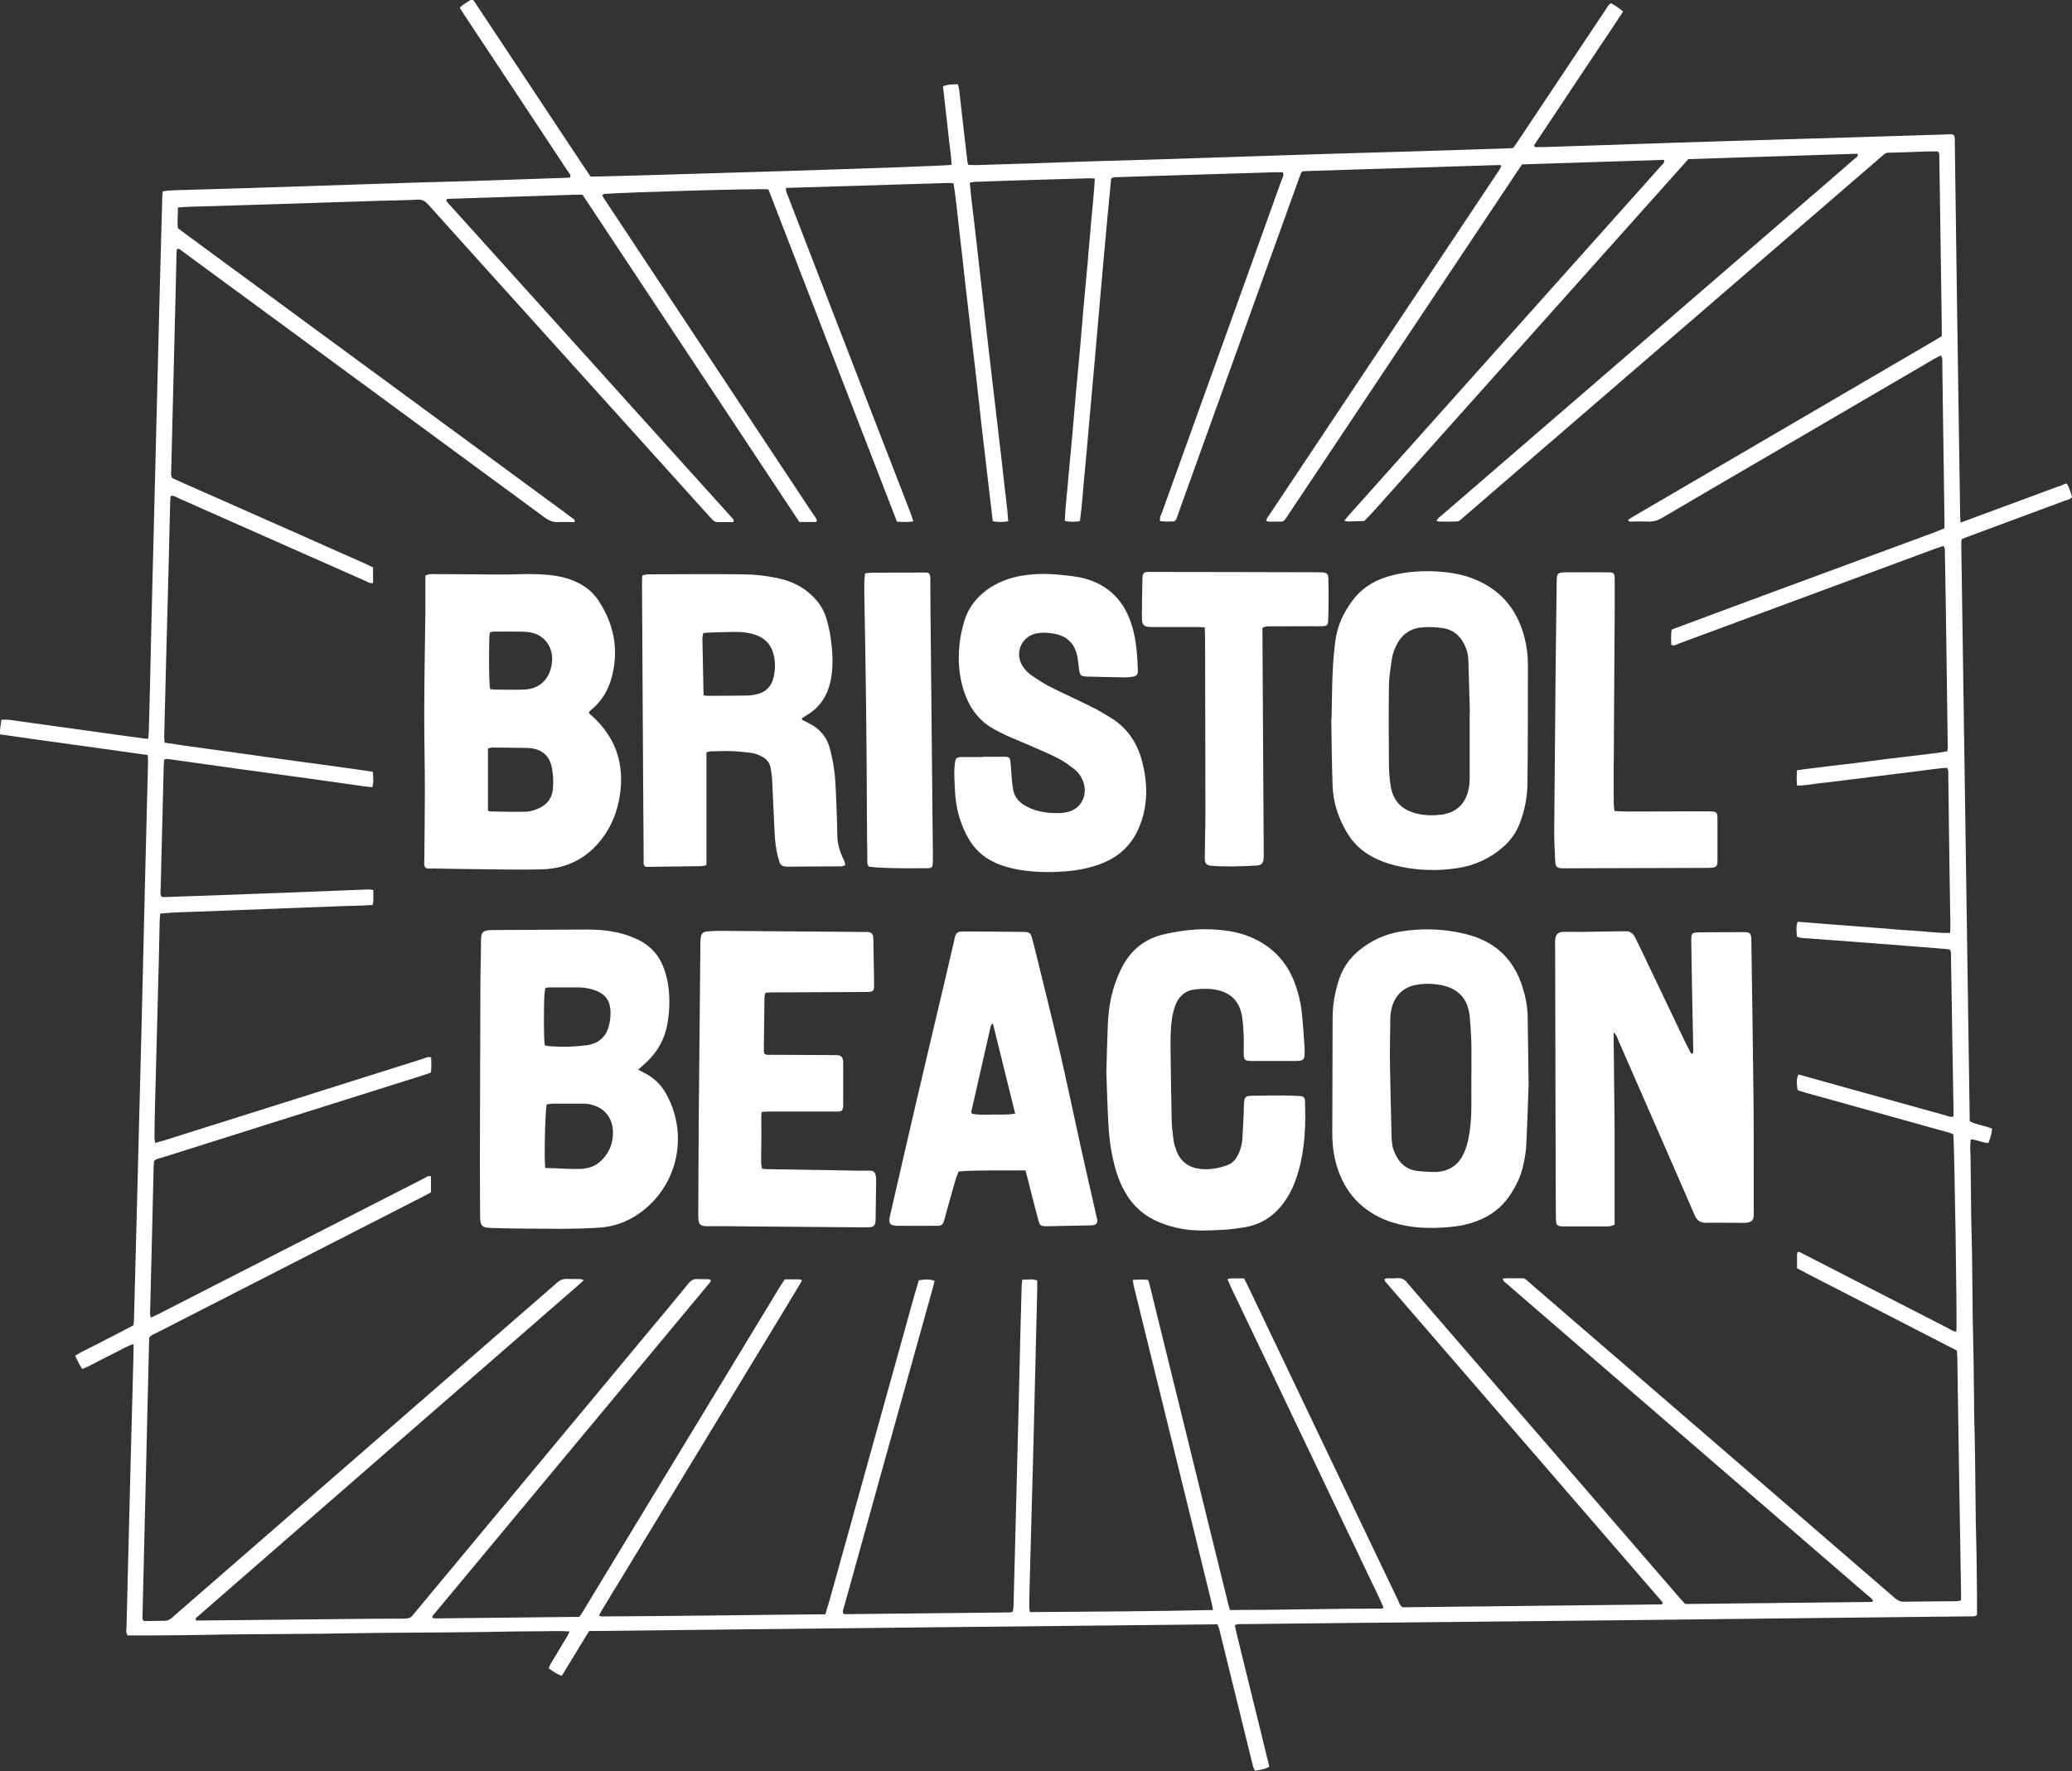
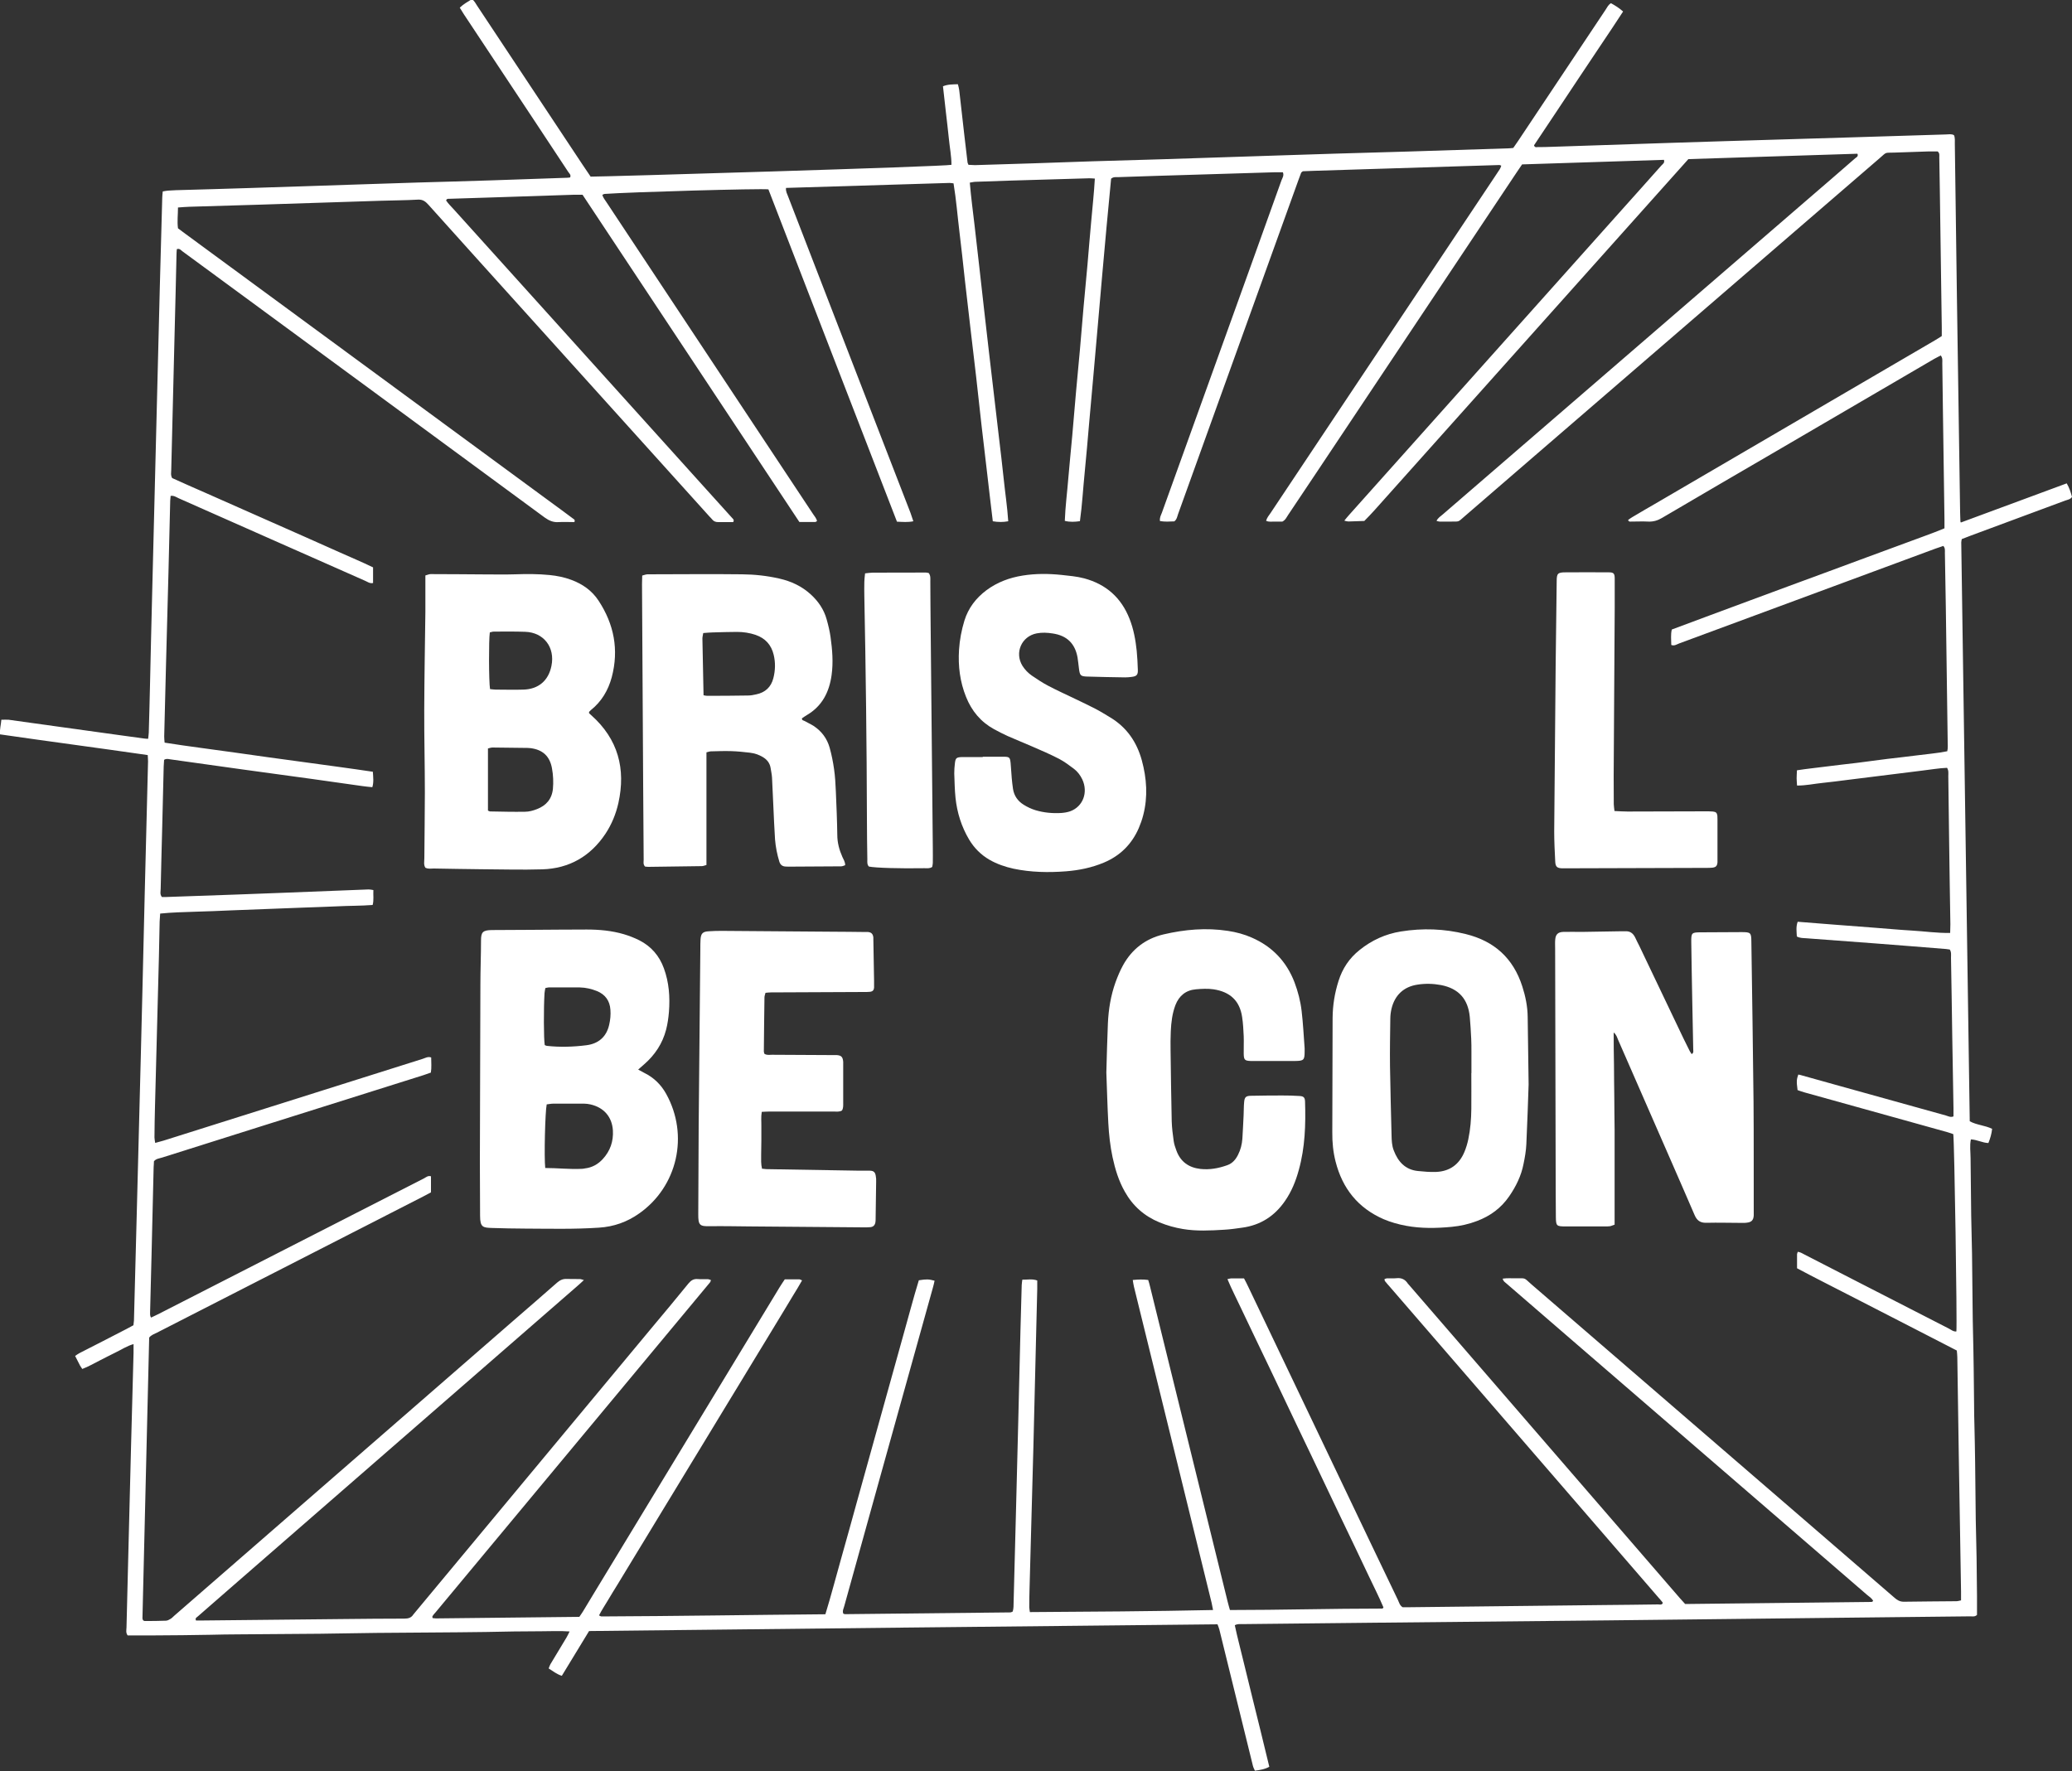
<svg xmlns="http://www.w3.org/2000/svg" id="Layer_2" data-name="Layer 2" width="200" height="170.99" viewBox="0 0 200 170.99">
  <rect x="0" y="0" width="200" height="170.99" fill="#333333" stroke="none" />
  <defs>
    <style> .cls-1 { fill: #fff; } </style>
  </defs>
  <g id="Layer_1-2" data-name="Layer 1">
    <g>
      <path class="cls-1" d="M189.27,50.44c3.48-1.28,6.83-2.52,10.22-3.78,.26,.44,.39,.87,.51,1.31-.17,.25-.43,.27-.65,.35-3.04,1.13-6.08,2.25-9.11,3.38-.3,.11-.59,.23-.88,.34-.02,.13-.05,.22-.05,.32,.27,18.62,.55,37.23,.82,55.88,.68,.37,1.47,.39,2.16,.73-.05,.48-.18,.92-.36,1.37-.59-.02-1.1-.33-1.69-.35-.13,.61-.03,1.22-.03,1.83,0,.61,.01,1.23,.02,1.84,0,.61,.01,1.23,.02,1.84s.01,1.23,.02,1.84c.01,.61,.02,1.23,.04,1.84,.01,.61,.03,1.23,.04,1.84,.01,.61,.02,1.23,.02,1.84,0,.61,.01,1.23,.02,1.84,0,.61,.01,1.23,.02,1.84,0,.61,.02,1.23,.03,1.84s.03,1.23,.04,1.84c.01,.61,.02,1.23,.03,1.84,0,.59,.01,1.18,.02,1.77,0,.61,.01,1.23,.02,1.84,0,.61,.01,1.23,.03,1.84s.03,1.23,.04,1.84,.02,1.23,.03,1.84c0,.61,.01,1.23,.02,1.84,0,.61,.01,1.23,.02,1.84,0,.61,.01,1.23,.02,1.84,.01,.61,.02,1.23,.04,1.84,.01,.61,.03,1.23,.04,1.84,.01,.61,.02,1.23,.02,1.84,0,.61,.01,1.23,.02,1.84,0,.61,0,1.22,0,1.82-.2,.2-.44,.14-.65,.14-4.27,.05-8.55,.1-12.82,.14-7.39,.08-14.79,.17-22.18,.25-7.64,.08-15.28,.15-22.92,.23-4.1,.04-8.2,.09-12.31,.13-.24,0-.49-.04-.76,.11,.24,1.15,.55,2.28,.82,3.42,.28,1.14,.56,2.29,.84,3.43,.27,1.12,.55,2.24,.83,3.36,.28,1.14,.56,2.28,.84,3.45-.44,.25-.89,.31-1.39,.38-.07-.16-.15-.3-.19-.46-.89-3.6-1.77-7.2-2.66-10.8-.19-.79-.39-1.57-.58-2.36-.04-.16-.11-.32-.18-.51-20.23,.21-40.44,.42-60.66,.65-.89,1.46-1.75,2.88-2.63,4.32-.49-.15-.85-.45-1.27-.71,.06-.15,.1-.29,.17-.41,.52-.86,1.04-1.72,1.56-2.59,.1-.16,.17-.34,.29-.57-.95-.07-1.83-.02-2.7-.02-.88,0-1.77,.01-2.65,.02-.91,.01-1.82,.03-2.73,.05-.88,.01-1.77,.02-2.65,.03-.88,0-1.77,.01-2.65,.02-.88,0-1.77,.01-2.65,.02-.88,0-1.77,.01-2.65,.02-.91,.01-1.82,.03-2.73,.04-.88,.01-1.77,.03-2.65,.04-.88,.01-1.77,.02-2.65,.02-.88,0-1.77,.01-2.65,.02-.88,0-1.77,.01-2.65,.02-.88,0-1.77,.02-2.65,.04-.91,.01-1.82,.03-2.73,.04-.88,.01-1.77,.02-2.65,.02-.88,0-1.76,0-2.62,0-.19-.26-.12-.51-.11-.75,.05-2.28,.11-4.57,.17-6.85,.09-3.56,.18-7.12,.27-10.68,.08-3,.16-5.99,.24-8.99,0-.26,0-.53,0-.85-.65,.18-1.15,.53-1.7,.79-.53,.25-1.05,.54-1.58,.8-.55,.27-1.07,.59-1.67,.81-.08-.12-.15-.22-.21-.32-.16-.3-.31-.61-.48-.94,.18-.12,.32-.22,.46-.29,1.51-.77,3.02-1.54,4.52-2.32,.22-.11,.43-.23,.65-.35,.02-.16,.04-.31,.05-.45,.09-3.44,.18-6.88,.27-10.31,.13-5.06,.26-10.12,.39-15.17,.06-2.16,.11-4.32,.16-6.48,.07-3.09,.14-6.19,.22-9.28,.1-4.25,.21-8.5,.32-12.74,0-.19-.02-.38-.03-.61-4.76-.69-9.5-1.31-14.26-2-.04-.51,.1-.95,.13-1.41,.28,0,.5-.02,.71,0,1.53,.21,3.06,.42,4.6,.64,1.97,.27,3.94,.55,5.91,.82,.85,.12,1.7,.23,2.55,.35,.12,.02,.24,.02,.4,.03,.02-.21,.05-.4,.06-.59,.04-1.55,.09-3.09,.12-4.64,.07-2.97,.13-5.94,.21-8.91,.15-6.14,.31-12.28,.46-18.42,.09-3.73,.18-7.46,.28-11.2,.07-2.82,.15-5.65,.23-8.47,0-.19,.03-.39,.05-.61,.19-.03,.35-.07,.52-.08,.24-.02,.49-.03,.74-.04,2.38-.07,4.76-.13,7.14-.21,3.76-.12,7.51-.25,11.27-.37,1.64-.05,3.29-.11,4.93-.16,2.38-.07,4.76-.13,7.14-.21,2.43-.08,4.86-.16,7.29-.25,.1,0,.19-.02,.29-.03,.11-.24-.07-.38-.17-.52-1.08-1.64-2.17-3.28-3.25-4.92-2.28-3.44-4.56-6.88-6.84-10.32-.13-.2-.26-.41-.39-.63,.36-.35,.77-.57,1.17-.82,.25,.16,.36,.42,.51,.64,3.39,5.12,6.78,10.23,10.18,15.35,.26,.39,.52,.77,.77,1.14,.85,.02,34.2-.97,34.83-1.14,0-.84-.17-1.68-.25-2.52-.08-.83-.19-1.66-.28-2.49-.1-.85-.19-1.7-.29-2.57,.48-.2,.94-.18,1.44-.2,.05,.21,.11,.39,.13,.58,.17,1.44,.33,2.88,.49,4.32,.1,.88,.2,1.76,.31,2.63,0,.07,.05,.13,.09,.25,.21,0,.42,.03,.63,.03,1.84-.05,3.68-.11,5.52-.17,1.94-.06,3.88-.14,5.82-.2,2.28-.07,4.57-.13,6.85-.2,3.88-.12,7.76-.25,11.64-.38,1.67-.05,3.34-.11,5.01-.16,2.31-.07,4.62-.13,6.92-.2,3.24-.1,6.48-.2,9.72-.31,.15,0,.29-.02,.48-.04,.16-.23,.33-.47,.49-.71,2.81-4.21,5.61-8.42,8.42-12.63,.15-.22,.25-.48,.52-.63,.4,.22,.79,.46,1.17,.8-.72,1.12-1.45,2.19-2.17,3.27-.72,1.09-1.45,2.17-2.17,3.25-.71,1.06-1.42,2.13-2.12,3.19-.72,1.08-1.44,2.16-2.14,3.21,.08,.22,.22,.18,.33,.17,.49,0,.98-.01,1.47-.03,3.81-.12,7.61-.25,11.42-.38,1.69-.06,3.39-.11,5.08-.16,4-.12,8-.24,12.01-.36,3.14-.1,6.28-.2,9.43-.29,.26,0,.54-.08,.8,.07,.12,.28,.07,.57,.08,.86,.07,4.89,.13,9.78,.2,14.66,.1,6.95,.21,13.9,.31,20.85,0,.27,.02,.53,.03,.93Zm-55.73,104.73c-.47-1.1-.95-2.04-1.4-2.99-.45-.96-.91-1.91-1.36-2.86-.47-.97-.93-1.95-1.4-2.92-.46-.95-.91-1.91-1.36-2.86-.45-.95-.91-1.91-1.36-2.86-.46-.95-.91-1.9-1.37-2.86-.46-.95-.91-1.91-1.36-2.86-.45-.95-.91-1.91-1.36-2.86-.47-.97-.93-1.95-1.4-2.92-.45-.94-.9-1.87-1.34-2.81-.44-.95-.93-1.88-1.35-2.89,.15-.03,.24-.07,.33-.07,.41,0,.83,0,1.27,0,.15,.29,.29,.54,.41,.81,3.15,6.6,6.3,13.2,9.46,19.81,1.66,3.48,3.32,6.96,4.99,10.43,.11,.24,.17,.52,.45,.69,.22,0,.47,0,.71,0,6.21-.07,12.43-.14,18.64-.21,1.77-.02,3.54-.03,5.31-.06,.15,0,.35,.08,.45-.13,0-.03-.02-.05-.03-.07,0-.02-.02-.04-.04-.06-.01-.02-.03-.04-.05-.06-.02-.02-.03-.04-.05-.06-.02-.02-.03-.04-.05-.06-.02-.02-.03-.04-.05-.06-.03-.04-.06-.07-.1-.11-8.69-10.05-17.38-20.11-26.07-30.16-.03-.04-.06-.07-.1-.11-.02-.02-.03-.04-.05-.06-.02-.02-.03-.04-.05-.06s-.03-.04-.05-.06c-.02-.02-.03-.04-.05-.06-.02-.02-.03-.04-.05-.06-.01-.02-.03-.04-.04-.06-.01-.02-.02-.04-.02-.07,0-.02,0-.05-.01-.1,.09-.02,.17-.07,.26-.07,.29-.01,.59,.02,.88-.01,.5-.06,.86,.12,1.12,.53,.03,.04,.06,.07,.1,.11,2.3,2.66,4.59,5.31,6.89,7.97,6.41,7.41,12.82,14.83,19.23,22.24,.18,.2,.36,.4,.54,.6,6.01-.07,12.01-.13,18-.2,.04,0,.08-.05,.15-.09-.12-.27-.39-.42-.6-.6-9.15-7.9-18.3-15.8-27.44-23.69-2.45-2.12-4.91-4.24-7.36-6.36-.13-.12-.32-.21-.36-.47,.42-.06,.82-.03,1.2-.03,1.1,0,.79-.1,1.57,.58,8.82,7.61,17.63,15.21,26.44,22.82,2.86,2.47,5.73,4.94,8.59,7.42,.26,.23,.52,.4,.91,.4,1.69-.03,3.39-.03,5.08-.05,.14,0,.27-.05,.45-.08,0-.3,0-.57,0-.84-.07-4.42-.15-8.84-.22-13.26-.05-3.12-.09-6.24-.14-9.36,0-.22-.03-.43-.05-.66-1.73-.89-3.43-1.76-5.13-2.64-1.73-.89-3.45-1.77-5.18-2.66-1.7-.88-3.41-1.73-5.11-2.64,0-.48,0-.92,0-1.36,0-.06,.04-.13,.07-.23,.26,.03,.47,.17,.68,.28,1.49,.76,2.97,1.53,4.46,2.29,3.15,1.61,6.29,3.23,9.44,4.84,.23,.12,.44,.31,.73,.28,.08-.74-.19-18.33-.3-19.05-.17-.06-.35-.12-.54-.18-1.04-.29-2.08-.58-3.12-.87-3.57-.99-7.14-1.99-10.71-2.98-.23-.06-.45-.15-.66-.22-.11-.84-.1-1.02,.07-1.5,.11,.02,.23,.04,.34,.08,1.23,.34,2.46,.68,3.69,1.03,3.4,.95,6.81,1.9,10.21,2.84,.22,.06,.45,.21,.74,.09,0-.26,0-.53,0-.8-.04-2.33-.08-4.67-.12-7-.04-2.51-.07-5.01-.12-7.52,0-.26,.05-.54-.12-.79-.13-.02-.24-.04-.37-.05-2.28-.18-4.55-.37-6.83-.54-2.23-.17-4.46-.33-6.69-.5-.29-.02-.58-.01-.87-.17-.02-.47-.1-.92,.08-1.42,1.24,.1,2.46,.19,3.68,.29,1.22,.1,2.45,.19,3.67,.28,1.22,.09,2.45,.21,3.67,.28,1.22,.07,2.43,.25,3.7,.23,0-.31,.02-.57,.02-.84-.04-2.68-.09-5.35-.12-8.03-.03-2.09-.05-4.18-.08-6.26,0-.26,.05-.54-.12-.81-.81,.03-1.61,.18-2.41,.27-.8,.1-1.61,.2-2.41,.3-.8,.1-1.61,.2-2.41,.3-.8,.1-1.61,.2-2.41,.3-.8,.1-1.61,.21-2.41,.29-.8,.08-1.59,.26-2.43,.25-.01-.26-.04-.47-.04-.69,0-.24,.02-.48,.03-.78,1-.16,1.98-.25,2.95-.38,.95-.13,1.9-.22,2.85-.34,.97-.12,1.95-.25,2.92-.38,.95-.12,1.9-.21,2.85-.34,.97-.13,1.95-.2,2.94-.4,.08-.34,.04-.66,.04-.97-.06-4.32-.12-8.65-.18-12.97-.03-1.74-.06-3.49-.09-5.23,0-.21,.04-.44-.15-.65-.26,.09-.51,.17-.76,.26-5.96,2.21-11.92,4.41-17.89,6.62-2.28,.84-4.56,1.69-6.84,2.53-.24,.09-.47,.27-.77,.15,0-.5-.07-.98,.05-1.49,1.25-.46,2.49-.93,3.73-1.39,1.27-.47,2.53-.94,3.8-1.41,1.24-.46,2.49-.92,3.73-1.38,1.27-.47,2.53-.93,3.8-1.4,1.24-.46,2.48-.92,3.73-1.38,1.27-.47,2.54-.93,3.8-1.4,1.23-.47,2.49-.89,3.73-1.41,0-.3,0-.57,0-.84-.05-3.51-.1-7.02-.15-10.54-.02-1.52-.04-3.05-.06-4.57,0-.24,.05-.49-.15-.74-.21,.11-.43,.22-.64,.34-5.07,2.96-10.14,5.92-15.2,8.88-3.69,2.15-7.38,4.3-11.07,6.47-.42,.25-.84,.37-1.32,.35-.56-.03-1.13,0-1.69,0-.09,0-.2,.02-.26-.15,.12-.09,.25-.19,.39-.27,.82-.49,1.65-.97,2.48-1.45,8.91-5.2,17.81-10.4,26.72-15.61,.23-.13,.45-.28,.69-.43,0-.3,0-.56,0-.83-.06-4.47-.12-8.94-.19-13.41-.01-1.01-.03-2.01-.05-3.02,0-.19,.05-.4-.16-.56-.3,0-.61,0-.93,0-1.08,.03-2.16,.07-3.24,.11-.99,.03-.71-.08-1.44,.55-11.01,9.5-22.02,19-33.03,28.5-2.32,2.01-4.65,4.02-6.97,6.02-.77,.66-.48,.53-1.51,.55-.32,0-.64,0-.96,0-.09,0-.17-.04-.29-.07,.15-.3,.39-.44,.59-.61,11.71-10.12,23.43-20.23,35.14-30.34,1.56-1.35,3.13-2.69,4.68-4.05,.11-.1,.33-.16,.22-.44-5.43,.17-10.88,.34-16.32,.52-.38,.42-.74,.83-1.1,1.23-9.74,10.9-19.48,21.8-29.22,32.69-.31,.35-.64,.68-.96,1.01-.51,.02-1.02,.04-1.54,.05-.11,0-.22-.04-.39-.08,.19-.23,.32-.4,.47-.56,8.66-9.69,17.32-19.38,25.98-29.07,1.39-1.56,2.79-3.11,4.17-4.67,.12-.13,.33-.24,.23-.53-4.56,.15-9.12,.29-13.69,.44-.19,.29-.38,.55-.55,.81-5.44,8.15-10.87,16.31-16.31,24.46-1.91,2.86-3.81,5.72-5.73,8.58-.15,.22-.25,.48-.55,.63-.23,0-.5,0-.77,0-.26-.01-.53,.06-.8-.08,.09-.31,.27-.51,.42-.73,7.22-10.83,14.44-21.66,21.66-32.49,.16-.25,.33-.49,.49-.74,.06-.09,.09-.21,.13-.32-.09-.03-.14-.06-.18-.06-5.97,.19-11.93,.37-17.9,.56-.34,.01-.69,.03-1.03,.04-.02,0-.05,0-.07,.02-.02,.01-.04,.03-.13,.11-.06,.17-.16,.42-.25,.67-2.65,7.34-5.29,14.69-7.94,22.03-1.23,3.42-2.46,6.84-3.69,10.25-.09,.25-.12,.53-.37,.72-.45,.02-.91,.05-1.38-.03-.06-.32,.09-.56,.18-.8,2.86-7.95,5.72-15.89,8.58-23.83,.99-2.75,1.98-5.5,2.96-8.25,.09-.24,.27-.47,.14-.79-.27,0-.54,0-.81,0-3.83,.11-7.66,.23-11.49,.35-1.2,.04-2.41,.08-3.61,.12-.21,0-.45-.04-.67,.15-.14,1.53-.29,3.09-.44,4.65-.15,1.59-.29,3.18-.43,4.77-.14,1.57-.27,3.13-.41,4.7-.14,1.59-.28,3.18-.42,4.77-.14,1.57-.28,3.13-.42,4.7-.14,1.59-.27,3.18-.43,4.77-.16,1.56-.24,3.12-.46,4.7-.5,.07-.95,.1-1.46-.03,.05-1.39,.23-2.75,.34-4.12,.11-1.37,.26-2.74,.38-4.11,.12-1.39,.24-2.79,.36-4.18,.12-1.37,.26-2.74,.38-4.11,.12-1.37,.23-2.74,.35-4.11,.12-1.37,.26-2.74,.38-4.11,.12-1.39,.23-2.79,.36-4.18,.12-1.36,.27-2.72,.35-4.12-.22-.01-.39-.04-.55-.03-2.6,.07-5.21,.15-7.81,.23-1.06,.03-2.11,.07-3.17,.11-.16,0-.32,.05-.54,.08,.12,1.41,.3,2.77,.46,4.13,.16,1.34,.31,2.68,.46,4.03,.15,1.37,.31,2.73,.46,4.1,.15,1.37,.31,2.73,.47,4.1,.16,1.37,.32,2.73,.48,4.1,.16,1.34,.31,2.68,.47,4.02,.16,1.37,.33,2.73,.47,4.1,.14,1.36,.35,2.71,.44,4.11-.51,.09-.96,.09-1.49,0-.2-1.56-.36-3.11-.55-4.67-.18-1.54-.36-3.07-.54-4.61-.18-1.56-.35-3.12-.52-4.69-.18-1.56-.37-3.12-.55-4.68-.18-1.56-.36-3.12-.54-4.68-.17-1.54-.33-3.08-.52-4.61-.19-1.55-.31-3.12-.57-4.68-.16-.02-.28-.04-.4-.04-5.25,.16-10.5,.32-15.77,.48-.04,.34,.11,.57,.2,.82,2.15,5.56,4.3,11.13,6.45,16.69,1.79,4.62,3.58,9.25,5.37,13.87,.09,.25,.17,.5,.27,.8-.54,.11-1.02,.06-1.58,.04-4.15-10.69-8.27-21.4-12.41-32.08-.69-.1-13.38,.26-15.81,.44-.06,0-.12,.05-.22,.09,.08,.29,.26,.49,.4,.71,5.13,7.74,10.25,15.48,15.38,23.22,1.52,2.29,3.04,4.58,4.56,6.88,.14,.22,.33,.41,.38,.68-.08,.05-.12,.09-.16,.09-.49,0-.98,0-1.54,0-3.48-5.24-6.96-10.5-10.44-15.76-3.5-5.28-7-10.56-10.49-15.83-.32,0-.58,0-.85,0-2.43,.08-4.86,.16-7.29,.24-1.57,.05-3.14,.1-4.71,.15-.11,0-.25-.03-.32,.16,.2,.31,.49,.58,.75,.87,7.9,8.76,15.79,17.51,23.69,26.27,1.05,1.17,2.11,2.33,3.16,3.5,.09,.1,.24,.19,.11,.41-.47,0-.96,0-1.45,0-.24,0-.43-.07-.58-.26-.08-.1-.16-.18-.25-.27-5.94-6.58-11.88-13.17-17.82-19.76-3.11-3.45-6.22-6.89-9.32-10.35-.28-.31-.54-.51-.99-.49-1.2,.07-2.41,.07-3.61,.11-3.93,.13-7.86,.26-11.78,.38-2.23,.07-4.47,.13-6.7,.2-.34,.01-.68,.04-1.09,.07,0,.69-.09,1.34,0,2.01,.27,.2,.52,.39,.78,.58,11.7,8.59,23.4,17.19,35.1,25.78,.75,.55,1.51,1.1,2.25,1.66,.09,.06,.23,.12,.13,.34-.49,0-1-.03-1.51,0-.52,.04-.93-.14-1.35-.44-10.01-7.37-20.03-14.72-30.04-22.08-1.64-1.21-3.29-2.41-4.93-3.62-.15-.11-.27-.3-.54-.21-.01,.14-.03,.28-.03,.42-.06,2.48-.11,4.96-.18,7.44-.11,4.47-.22,8.94-.33,13.41,0,.26-.08,.54,.09,.83,1.04,.47,2.12,.95,3.2,1.42,1.08,.48,2.16,.95,3.23,1.43,1.08,.48,2.15,.96,3.23,1.43,1.1,.49,2.2,.98,3.3,1.46,1.08,.48,2.15,.96,3.23,1.44,1.07,.48,2.15,.93,3.2,1.44v1.51c-.32,.07-.54-.12-.78-.22-3.19-1.41-6.38-2.82-9.56-4.23-2.81-1.24-5.61-2.49-8.42-3.73-.24-.11-.46-.28-.78-.23-.01,.16-.03,.3-.04,.45-.06,2.33-.11,4.67-.17,7-.07,2.87-.15,5.75-.23,8.62-.06,2.38-.12,4.76-.18,7.15,0,.19,.02,.38,.04,.6,2.26,.36,4.5,.63,6.73,.95,2.21,.32,4.43,.62,6.64,.92,2.23,.31,4.47,.6,6.73,.94,.03,.52,.1,.99-.05,1.49-.35-.04-.67-.06-.98-.11-1.58-.22-3.16-.45-4.74-.67-2.31-.32-4.62-.63-6.93-.95-2.29-.32-4.57-.64-6.86-.96-.18-.03-.38-.09-.59,.05-.01,.21-.03,.43-.04,.65-.05,1.92-.1,3.83-.14,5.75-.05,2.01-.11,4.03-.15,6.04,0,.26-.1,.54,.12,.8,.13,0,.28,0,.43,0,2.28-.08,4.57-.16,6.85-.24,1.33-.05,2.65-.1,3.98-.15,2.9-.11,5.79-.23,8.69-.34,.14,0,.28,.03,.46,.06-.03,.49,.06,.95-.07,1.44-1.15,.09-2.28,.07-3.4,.13-1.15,.06-2.31,.08-3.46,.13-1.13,.04-2.26,.08-3.39,.13-1.13,.04-2.26,.09-3.39,.13-1.15,.05-2.31,.1-3.46,.13-1.12,.04-2.25,.06-3.41,.18-.02,.28-.04,.52-.05,.76-.03,1.13-.04,2.26-.07,3.39-.12,4.84-.25,9.67-.38,14.51-.03,.98-.04,1.96-.05,2.95,0,.16,.04,.32,.07,.53,.31-.09,.57-.15,.83-.23,4.87-1.54,9.74-3.07,14.61-4.61,3.46-1.09,6.93-2.19,10.39-3.28,.25-.08,.49-.24,.81-.13,0,.48,.05,.97-.03,1.46-.26,.09-.49,.17-.72,.25-5.17,1.63-10.35,3.26-15.52,4.89-3.23,1.02-6.46,2.04-9.69,3.06-.27,.09-.59,.1-.8,.36,0,.18-.02,.38-.03,.57-.07,2.8-.13,5.6-.2,8.4-.04,1.84-.09,3.68-.14,5.53,0,.18-.04,.38,.09,.59,.29-.14,.56-.26,.81-.39,6.32-3.23,12.64-6.46,18.96-9.69,2.19-1.12,4.37-2.24,6.56-3.35,.21-.11,.4-.3,.69-.21v1.55c-.25,.13-.49,.26-.73,.39-3.32,1.7-6.65,3.4-9.97,5.1-5.25,2.68-10.49,5.36-15.74,8.05-.26,.13-.55,.22-.76,.48-.22,9.03-.43,18.06-.65,27.1,0,.07,.04,.14,.06,.19,.06,.03,.1,.07,.14,.07,.69,0,1.37,0,2.06-.03,.16,0,.32-.1,.46-.18,.12-.07,.23-.19,.34-.29,10.93-9.51,21.87-19.03,32.8-28.54,1.39-1.21,2.79-2.41,4.17-3.63,.28-.24,.56-.37,.93-.35,.42,.02,.84,0,1.25,.01,.11,0,.21,.05,.4,.1-.26,.24-.45,.42-.65,.59-10.93,9.52-21.86,19.03-32.8,28.55-1.28,1.11-2.56,2.23-3.83,3.34-.1,.09-.27,.15-.16,.38,.23,0,.47,0,.72,0,4.52-.05,9.04-.1,13.56-.14,1.94-.02,3.88-.04,5.82-.04,.38,0,.67-.07,.88-.4,.04-.06,.09-.11,.14-.17,7.6-9.14,15.2-18.28,22.8-27.42,1.21-1.45,2.43-2.9,3.62-4.37,.24-.29,.49-.45,.87-.42,.32,.03,.64,0,.96,.01,.11,0,.22,.05,.32,.08,0,.07,0,.1-.02,.12,0,.02-.02,.04-.03,.07-.01,.02-.03,.04-.04,.06-.01,.02-.03,.04-.05,.06-.02,.02-.03,.04-.05,.06-8.8,10.58-17.59,21.15-26.39,31.73-.03,.04-.06,.07-.1,.11-.02,.02-.03,.04-.05,.06-.03,.04-.06,.08-.09,.12-.01,.02-.03,.04-.04,.06s-.02,.05-.02,.07c0,.02,.01,.04,.03,.12,.09,0,.21,.03,.32,.03,4.61-.05,9.23-.1,13.84-.15,.13-.2,.25-.35,.35-.52,.33-.54,.66-1.09,.99-1.64,6-9.89,12-19.78,18-29.67,.15-.25,.32-.49,.49-.75,.48,0,.95,0,1.41,0,.07,0,.13,.05,.26,.1-.28,.51-.58,.98-.87,1.46-.3,.51-.61,1.01-.91,1.51-.29,.48-.59,.97-.88,1.45-.29,.48-.59,.97-.88,1.45-.31,.5-.61,1.01-.92,1.51-.29,.48-.59,.97-.88,1.45s-.59,.97-.88,1.45c-.31,.5-.61,1.01-.92,1.51-.29,.48-.59,.97-.88,1.45-.29,.48-.59,.97-.88,1.45-.29,.48-.59,.97-.88,1.45-.31,.5-.61,1.01-.92,1.51-.29,.48-.59,.97-.88,1.45-.29,.48-.59,.97-.88,1.45-.31,.5-.61,1.01-.92,1.51-.29,.48-.59,.97-.88,1.45-.29,.48-.59,.97-.88,1.45-.31,.5-.61,1.01-.92,1.51-.29,.48-.59,.97-.88,1.45-.29,.48-.59,.97-.88,1.45-.31,.5-.62,1-.92,1.51-.28,.48-.6,.94-.86,1.46,.11,.05,.17,.1,.24,.1,7.19-.03,14.39-.15,21.61-.21,.56-1.82,1.02-3.62,1.53-5.41,.51-1.79,1-3.59,1.5-5.39,.49-1.77,.99-3.55,1.48-5.32,.5-1.8,1-3.59,1.5-5.39,.5-1.8,1-3.6,1.5-5.39,.51-1.79,.97-3.59,1.51-5.34,.76-.12,.95-.11,1.52,.04-.05,.23-.1,.47-.17,.7-1.69,6.08-3.39,12.15-5.08,18.23-1.16,4.16-2.31,8.32-3.47,12.49-.06,.23-.2,.45-.09,.72,.06,.02,.13,.06,.2,.05,5.31-.05,10.61-.11,15.92-.17,.07,0,.13-.04,.23-.08,.1-.3,.08-.62,.09-.94,.15-5.84,.31-11.69,.45-17.53,.07-2.9,.14-5.8,.21-8.69,.04-1.45,.08-2.9,.12-4.35,0-.16,.04-.32,.06-.53,.5,.01,.96-.1,1.44,.08,0,.28,0,.55,0,.82-.06,2.46-.12,4.91-.18,7.37-.06,2.6-.12,5.21-.19,7.81-.12,4.54-.25,9.09-.37,13.63-.02,.64-.03,1.28-.03,1.92,0,.14,.04,.28,.06,.46,5.89-.04,11.76-.07,17.68-.2-.05-.27-.09-.49-.14-.7-1.12-4.58-2.24-9.15-3.37-13.73-1.38-5.6-2.75-11.2-4.13-16.8-.05-.18-.06-.37-.11-.63,.53-.05,1-.07,1.49,0,.07,.23,.13,.41,.17,.6,2.5,10.15,5,20.31,7.5,30.46,.06,.26,.14,.51,.22,.8,4.9,0,9.75-.14,14.73-.14Z" />
      <path class="cls-1" d="M61.6,103.25c.23,.12,.42,.23,.61,.33,.91,.45,1.6,1.13,2.09,2.01,2.23,4.02,1.08,8.95-2.59,11.54-1.17,.83-2.46,1.29-3.9,1.38-2.38,.16-4.76,.1-7.14,.09-1.06,0-2.11-.03-3.17-.06-.87-.03-1.16-.05-1.16-1.17,0-1.74-.02-3.49-.02-5.23,.01-5.7,.03-11.39,.05-17.09,0-1.42,.06-2.85,.06-4.27,0-.8,.17-.99,1.07-1,1.25-.01,2.5-.01,3.76-.02,1.79-.01,3.59-.03,5.38-.03,1.21,0,2.41,.11,3.57,.45,.51,.15,1.02,.35,1.5,.59,1.14,.58,1.93,1.49,2.37,2.7,.5,1.36,.6,2.78,.49,4.21-.05,.58-.13,1.17-.28,1.74-.35,1.32-1.07,2.41-2.1,3.31-.18,.16-.36,.32-.59,.52Zm-8.98,9.5c1.21,0,2.37,.14,3.55,.08,.1,0,.19-.02,.29-.04,.69-.08,1.26-.4,1.72-.9,.72-.78,1.04-1.71,.98-2.76-.08-1.32-.88-2.23-2.18-2.52-.19-.04-.39-.07-.58-.07-1,0-2.01-.01-3.01,0-.21,0-.43,.05-.62,.07-.15,.69-.26,5.14-.14,6.15Zm-.03-11.86c.06,.02,.12,.06,.19,.07,1.27,.14,2.56,.1,3.82-.06,1.13-.14,1.93-.78,2.2-1.97,.11-.48,.16-.97,.12-1.46-.06-.87-.5-1.47-1.3-1.8-.53-.21-1.08-.34-1.65-.35-1-.01-2.01,0-3.02,0-.09,0-.19,.04-.31,.06-.03,.18-.07,.34-.08,.5-.09,1.46-.08,4.41,.02,5Z" />
      <path class="cls-1" d="M41.07,83.78c-.2-.29-.11-.62-.11-.93,.01-2.11,.05-4.22,.05-6.34,0-2.65-.07-5.3-.06-7.96,.01-3.17,.07-6.34,.11-9.5,0-.91,0-1.82,0-2.73,0-.24,0-.49,0-.77,.2-.05,.35-.13,.51-.13,1.77,0,3.54,.02,5.3,.03,.96,0,1.92,.02,2.87-.01,1.11-.04,2.21-.04,3.31,.07,.71,.07,1.41,.21,2.08,.46,1.09,.4,2.01,1.04,2.65,2.02,1.49,2.27,1.97,4.73,1.27,7.38-.34,1.26-.98,2.35-2.02,3.18-.06,.05-.11,.1-.16,.16-.01,.01,0,.04-.02,.12,.06,.06,.14,.15,.23,.22,2.58,2.3,3.34,5.16,2.61,8.47-.24,1.06-.65,2.06-1.25,2.97-1.45,2.17-3.49,3.35-6.1,3.43-1.96,.06-3.93,0-5.89-.01-1.52-.01-3.04-.05-4.57-.07-.27,0-.54,.06-.8-.07Zm6.03-5.53c.12,.05,.16,.08,.2,.08,1.13,.02,2.26,.05,3.38,.03,.38,0,.78-.11,1.14-.25,.89-.34,1.45-.97,1.55-1.96,.06-.66,.03-1.32-.09-1.98-.21-1.17-.89-1.8-2.07-1.95-.1-.01-.2-.02-.29-.02-1.13-.02-2.26-.03-3.38-.04-.14,0-.27,.05-.44,.09v5.99Zm.2-11.73c.21,.02,.38,.05,.55,.05,.88,0,1.77,.03,2.65,0,1.47-.03,2.45-.87,2.73-2.3,.36-1.78-.74-3.22-2.53-3.28-1.01-.04-2.01-.02-3.02-.02-.14,0-.28,.05-.4,.08-.11,.71-.1,4.71,.02,5.47Z" />
      <path class="cls-1" d="M163.3,101.75c.2-.13,.14-.29,.14-.42-.03-1.67-.07-3.34-.1-5.01-.03-1.79-.07-3.58-.09-5.38-.01-.9,.03-.94,.96-.94,1.3,0,2.6-.02,3.9-.02,.88,0,.93,.06,.94,.9,.07,5.16,.16,10.31,.21,15.47,.03,3.54,.01,7.07,.02,10.61,0,.12,0,.25,0,.37-.03,.46-.21,.65-.68,.7-.12,.02-.24,.02-.37,.02-1.18,0-2.36-.04-3.54-.01-.58,.01-.9-.23-1.12-.75-.73-1.71-1.49-3.42-2.23-5.13-1.72-3.93-3.44-7.87-5.16-11.8-.09-.21-.14-.46-.42-.69-.01,1.12,.02,2.14,.03,3.16,0,1.03,.02,2.06,.03,3.09,0,1.03,.02,2.06,.03,3.09,0,1.01,0,2.01,0,3.02,0,1.03,0,2.06,0,3.09,0,1.03,0,2.06,0,3.1-.19,.06-.32,.13-.45,.15-.24,.03-.49,.02-.74,.02-1.18,0-2.36,0-3.54,0-.87,0-.93-.04-.94-.9-.02-1.45-.01-2.9-.02-4.35-.02-7.19-.03-14.39-.05-21.58,0-.29-.02-.59,.01-.88,.04-.48,.27-.7,.76-.72,.59-.02,1.18,0,1.77,0,1.23-.02,2.46-.04,3.68-.06,.17,0,.34,0,.52,0,.48-.04,.79,.19,.99,.61,.12,.27,.26,.53,.39,.79,1.43,2.99,2.85,5.98,4.28,8.97,.19,.4,.39,.79,.59,1.19,.05,.1,.12,.19,.18,.28Z" />
      <path class="cls-1" d="M68.19,72.62v10.88c-.17,.04-.31,.11-.44,.11-1.72,.03-3.44,.05-5.16,.07-.12,0-.24-.02-.33-.03-.2-.22-.13-.45-.13-.66-.02-2.48-.03-4.96-.05-7.44-.04-6.39-.07-12.77-.11-19.16,0-.27,.01-.53,.02-.83,.2-.05,.36-.12,.52-.12,3.05,0,6.09-.04,9.13,0,1.2,.01,2.4,.14,3.58,.41,1.15,.26,2.18,.74,3.05,1.54,.72,.66,1.26,1.45,1.52,2.39,.16,.57,.3,1.14,.38,1.72,.17,1.22,.27,2.44,.1,3.67-.23,1.64-.91,2.99-2.39,3.86-.17,.1-.32,.21-.47,.31-.02,.21,.14,.2,.23,.25,.3,.17,.62,.31,.9,.49,.77,.51,1.29,1.21,1.54,2.09,.19,.68,.33,1.38,.43,2.09,.1,.7,.14,1.42,.17,2.13,.06,1.4,.12,2.8,.14,4.2,0,.76,.19,1.45,.49,2.13,.11,.24,.27,.47,.27,.8-.12,.04-.26,.11-.39,.11-1.69,.01-3.39,.02-5.08,.03-.1,0-.2,0-.29-.01-.3-.02-.49-.16-.59-.46-.22-.71-.36-1.43-.42-2.16-.07-1.05-.11-2.11-.16-3.16-.05-.93-.08-1.86-.13-2.8-.02-.32-.09-.63-.14-.95-.08-.47-.35-.8-.75-1.04-.39-.23-.81-.37-1.25-.42-.58-.07-1.17-.13-1.76-.15-.66-.02-1.33,0-1.99,.02-.14,0-.27,.06-.45,.1Zm-.27-5.5c.19,.03,.29,.06,.38,.05,1.3,0,2.6-.01,3.89-.03,.27,0,.54-.05,.8-.11,.87-.18,1.44-.7,1.66-1.57,.19-.75,.21-1.5,.03-2.25-.23-.96-.81-1.6-1.74-1.92-.58-.2-1.19-.29-1.81-.29-.78,0-1.57,.03-2.35,.05-.29,0-.58,.04-.9,.06-.03,.2-.08,.36-.08,.53,.03,1.81,.07,3.62,.11,5.48Z" />
      <path class="cls-1" d="M94.86,73.05c.66,0,1.33,0,1.99,0,.58,0,.64,.05,.7,.61,.05,.49,.06,.98,.11,1.47,.03,.34,.07,.68,.12,1.02,.1,.67,.47,1.19,1.04,1.54,.35,.22,.74,.4,1.13,.52,.8,.24,1.64,.32,2.48,.27,.29-.02,.59-.07,.86-.16,1.25-.45,1.77-1.84,1.17-3.1-.2-.41-.47-.76-.82-1.02-.45-.34-.91-.68-1.4-.94-.85-.44-1.73-.82-2.61-1.2-.79-.35-1.59-.66-2.37-1.01-.45-.2-.88-.43-1.31-.66-1.28-.7-2.16-1.76-2.7-3.11-.59-1.46-.78-2.99-.68-4.55,.06-.96,.24-1.9,.52-2.82,.38-1.22,1.11-2.17,2.12-2.93,1.05-.78,2.24-1.22,3.51-1.42,1.25-.2,2.49-.19,3.75-.06,.73,.08,1.46,.14,2.18,.33,2.12,.57,3.58,1.87,4.38,3.91,.39,.99,.58,2.03,.69,3.08,.06,.61,.09,1.22,.11,1.84,.02,.47-.11,.62-.57,.68-.22,.03-.44,.05-.66,.05-1.23-.02-2.46-.04-3.68-.08-.62-.02-.69-.12-.77-.74-.05-.37-.08-.73-.14-1.1-.24-1.35-1.03-2.12-2.4-2.32-.51-.08-1.02-.11-1.54-.01-1.46,.28-2.16,1.86-1.38,3.13,.24,.38,.55,.7,.91,.95,.51,.34,1.02,.69,1.56,.97,.87,.46,1.76,.86,2.65,1.29,.64,.31,1.29,.61,1.92,.94,.5,.26,.98,.56,1.46,.85,1.57,.95,2.53,2.35,3.02,4.11,.48,1.76,.6,3.53,.14,5.31-.11,.43-.26,.85-.43,1.25-.68,1.56-1.8,2.67-3.37,3.33-1.17,.49-2.39,.74-3.65,.84-1.69,.13-3.39,.1-5.06-.25-.82-.18-1.61-.45-2.34-.87-.82-.48-1.47-1.13-1.96-1.95-.74-1.25-1.16-2.6-1.31-4.03-.08-.78-.09-1.57-.12-2.35,0-.32,.02-.64,.06-.96,.06-.53,.14-.6,.7-.62,.07,0,.15,0,.22,0,.59,0,1.18,0,1.77,0h0Z" />
      <path class="cls-1" d="M106.79,103.54c.05-1.66,.08-3.21,.15-4.76,.06-1.35,.28-2.69,.74-3.97,.2-.55,.43-1.1,.71-1.61,.86-1.57,2.18-2.59,3.92-3,2.05-.48,4.12-.66,6.21-.34,.81,.12,1.59,.33,2.33,.66,1.96,.86,3.33,2.3,4.1,4.3,.34,.9,.58,1.83,.69,2.78,.14,1.19,.2,2.4,.29,3.6,0,.1,0,.2,0,.29,0,.84-.08,.92-.92,.93-1.38,0-2.75,0-4.13,0-.05,0-.1,0-.15,0-.58-.02-.67-.11-.68-.7-.01-.56,.02-1.13,0-1.69-.03-.61-.06-1.23-.15-1.83-.23-1.61-1.18-2.46-2.77-2.7-.55-.08-1.13-.05-1.69,0-.97,.08-1.63,.62-1.98,1.52-.31,.81-.41,1.67-.45,2.53-.03,.64-.03,1.28-.02,1.91,.03,2.26,.06,4.52,.11,6.78,.02,.64,.1,1.27,.19,1.9,.04,.31,.15,.62,.26,.92,.39,1.08,1.19,1.65,2.31,1.78,.9,.1,1.76-.06,2.6-.36,.49-.17,.81-.54,1.04-1,.25-.49,.38-1.01,.42-1.55,.05-.76,.08-1.52,.12-2.28,.02-.42,.01-.84,.05-1.25,.04-.48,.16-.61,.64-.62,1.01-.02,2.01-.03,3.02-.03,.56,0,1.13,.01,1.69,.05,.4,.02,.52,.15,.53,.55,.07,2.22,0,4.42-.6,6.58-.29,1.07-.7,2.09-1.34,3.01-1,1.45-2.36,2.33-4.12,2.57-.58,.08-1.17,.17-1.76,.2-1.32,.08-2.65,.15-3.97-.07-.78-.13-1.53-.34-2.26-.64-1.46-.6-2.58-1.59-3.35-2.97-.59-1.04-.93-2.16-1.18-3.32-.23-1.08-.35-2.18-.41-3.29-.09-1.67-.13-3.34-.19-4.89Z" />
-       <path class="cls-1" d="M128.53,69.4c.03-1.47,.04-2.95,.1-4.42,.05-1.05,.13-2.11,.27-3.15,.19-1.42,.78-2.68,1.62-3.82,.84-1.15,1.98-1.9,3.33-2.32,1.61-.5,3.27-.62,4.95-.52,.98,.06,1.95,.21,2.89,.51,2.92,.96,4.74,2.96,5.48,5.93,.2,.81,.31,1.64,.31,2.48,0,3.83,0,7.66-.04,11.49-.01,1.28-.24,2.54-.69,3.75-.35,.97-.9,1.78-1.69,2.46-1.28,1.11-2.76,1.77-4.42,2.02-2.01,.3-4.01,.22-5.99-.27-.81-.2-1.59-.49-2.32-.91-.94-.53-1.7-1.24-2.26-2.17-.86-1.41-1.38-2.94-1.44-4.59-.08-2.16-.09-4.32-.13-6.48,.01,0,.02,0,.03,0Zm13.35-.66c-.03-1.02-.09-2.94-.14-4.85-.01-.45-.06-.89-.23-1.3-.41-1.05-1.09-1.79-2.27-1.96-.71-.11-1.42-.13-2.13-.05-.99,.12-1.73,.64-2.22,1.51-.26,.48-.46,.98-.54,1.52-.12,.85-.27,1.7-.28,2.55-.04,2.6-.02,5.2,0,7.8,0,.56,.06,1.13,.13,1.69,.2,1.63,1.07,2.56,2.66,2.91,.73,.16,1.46,.18,2.2,.09,1.48-.17,2.41-1.04,2.7-2.49,.07-.33,.1-.68,.1-1.02,0-1.84,0-3.68,0-6.41Z" />
      <path class="cls-1" d="M147.55,104.68c-.06,1.66-.12,3.72-.22,5.78-.03,.63-.14,1.27-.27,1.89-.22,1.15-.73,2.18-1.39,3.14-.78,1.13-1.83,1.9-3.11,2.38-.79,.3-1.6,.48-2.43,.56-1.47,.14-2.94,.17-4.4-.1-.75-.14-1.48-.34-2.18-.64-2.47-1.08-3.97-2.96-4.63-5.55-.24-.93-.33-1.88-.32-2.84,.01-2.43,.02-4.86,.02-7.29,0-1.25,0-2.5,.01-3.76,.01-1.21,.2-2.39,.57-3.55,.38-1.21,1.04-2.2,2.03-2.99,1.18-.95,2.5-1.55,3.98-1.79,2.11-.34,4.2-.27,6.28,.25,2.76,.68,4.58,2.34,5.45,5.05,.31,.96,.51,1.95,.52,2.96,.03,2.04,.05,4.07,.09,6.51Zm-5.54-1.09s.01,0,.02,0c0-.69,0-1.37,0-2.06,0-.42,0-.83-.02-1.25-.04-.71-.07-1.42-.14-2.13-.17-1.72-1.08-2.73-2.78-3.06-.75-.14-1.52-.16-2.27-.04-1.33,.2-2.2,1.02-2.51,2.35-.07,.31-.11,.63-.11,.95-.02,1.52-.05,3.04-.03,4.56,.03,2.23,.1,4.46,.15,6.69,.01,.49,.03,.99,.21,1.45,.41,1.08,1.1,1.86,2.32,1.99,.58,.06,1.17,.11,1.76,.09,1.3-.05,2.22-.7,2.73-1.9,.17-.4,.3-.83,.39-1.26,.2-.96,.28-1.94,.29-2.92,.01-1.15,0-2.31,0-3.46Z" />
      <path class="cls-1" d="M73.59,112.82c.18,.02,.28,.03,.37,.04,3,.05,5.99,.1,8.99,.15,.34,0,.69-.01,1.03,0,.34,.01,.49,.14,.55,.48,.04,.19,.05,.39,.04,.59-.01,1.18-.03,2.36-.05,3.54,0,.12,0,.25-.02,.37-.05,.28-.2,.44-.48,.47-.22,.02-.44,.02-.66,.02-3.68-.03-7.37-.06-11.05-.09-1.25-.01-2.51-.04-3.76-.02-1.01,.02-1.16-.08-1.15-1.18,.02-2.85,.02-5.7,.04-8.55,.05-5.67,.1-11.35,.16-17.02,0-.32,0-.64,.02-.96,.04-.55,.22-.73,.78-.76,.42-.03,.83-.04,1.25-.04,3.54,.02,7.07,.05,10.61,.08,1.1,0,2.21,.02,3.31,.03,.07,0,.15,0,.22,0,.32,.03,.47,.19,.51,.52,0,.05,0,.1,0,.15,.02,1.35,.05,2.7,.07,4.05,0,.22,0,.44,0,.66-.02,.23-.14,.36-.37,.39-.19,.02-.39,.02-.59,.02-3,.01-5.99,.02-8.99,.04-.17,0-.34,.02-.53,.04-.04,.16-.1,.3-.1,.44-.03,1.74-.04,3.49-.06,5.23,0,.07,.04,.14,.05,.21,.23,.16,.48,.1,.72,.1,1.89,.01,3.78,.02,5.67,.03,.2,0,.39,0,.59,0,.45,.03,.59,.18,.63,.65,0,.07,0,.15,0,.22,0,1.25,0,2.51,0,3.76,0,.24,.02,.49-.12,.72-.25,.15-.53,.1-.79,.1-2.06,0-4.13,0-6.19,0-.24,0-.48,.02-.76,.03-.09,.51-.03,.97-.04,1.43,0,.44,0,.88,0,1.33,0,.47-.02,.93-.02,1.4,0,.44-.03,.88,.09,1.35Z" />
-       <path class="cls-1" d="M98.97,112.98c-2.18,.03-4.29-.05-6.43,.1-.12,.3-.24,.57-.32,.85-.31,1.06-.6,2.13-.9,3.19-.07,.24-.11,.48-.19,.71-.12,.38-.24,.49-.63,.5-1.3,0-2.6,.02-3.9,0-.72-.02-.86-.24-.7-.93,.86-3.73,1.71-7.46,2.58-11.19,.91-3.92,1.85-7.83,2.77-11.75,.29-1.22,.57-2.44,.85-3.66,.04-.19,.07-.39,.15-.57,.06-.12,.19-.24,.31-.27,.21-.05,.44-.04,.66-.04,1.84,0,3.68,.02,5.53,.04,.12,0,.25,0,.37,.02,.21,.03,.37,.15,.43,.36,.11,.38,.22,.75,.31,1.14,.82,3.36,1.67,6.72,2.45,10.09,.7,3.01,1.32,6.04,1.99,9.06,.51,2.3,1.04,4.6,1.56,6.89,.01,.05,.03,.09,.04,.14,.07,.38-.06,.57-.42,.62-.1,.01-.2,.01-.29,.01-1.33,.03-2.65,.06-3.98,.08-.79,.01-.83,0-1.03-.74-.35-1.33-.68-2.66-1.02-3.99-.05-.19-.1-.38-.17-.63Zm-3.12-14.18c-.1,.08-.13,.09-.14,.1-.03,.06-.07,.13-.09,.2-.62,2.75-1.25,5.49-1.87,8.24,0,.02,.01,.05,.02,.07,0,.02,.02,.04,.05,.1,.65,.13,1.34,.1,2.02,.08,.7-.01,1.4,.05,2.15-.09-.72-2.92-1.43-5.79-2.15-8.7Z" />
-       <path class="cls-1" d="M116.27,60.56c-.33-.01-.57-.03-.81-.03-1.4,0-2.8,0-4.2,0-.89,0-1.04-.16-1.04-1.02,0-1.18,.03-2.36,.05-3.54,0-.12,0-.25,.02-.37,.04-.24,.15-.36,.38-.38,.15-.02,.29-.02,.44-.01,5.21,0,10.41,.02,15.62,.03,.32,0,.64,0,.96,.02,.39,.03,.52,.17,.53,.57,.02,.74,.03,1.47,.02,2.21,0,.64-.01,1.28-.04,1.91-.02,.38-.13,.48-.5,.5-.32,.02-.64,0-.96,0-1.33,0-2.65,0-3.98,.01-.29,0-.59-.04-.9,.15,0,.25-.01,.52,0,.78,.04,6.93,.08,13.85,.12,20.78,0,.25,.01,.49-.01,.74-.04,.42-.24,.62-.66,.64-1.45,.08-2.9,.14-4.34,.03-.52-.04-.68-.21-.68-.75,.01-1.4,.06-2.8,.06-4.2,0-5.62-.02-11.25-.03-16.87,0-.37-.02-.73-.03-1.19Z" />
      <path class="cls-1" d="M155.85,78.29c.46,.02,.85,.05,1.24,.05,2.5,0,5.01-.01,7.51-.02,.25,0,.49,0,.74,.02,.3,.03,.39,.13,.43,.41,.01,.12,.01,.24,.01,.37,0,1.28,0,2.55,0,3.83,0,.1,0,.2,0,.29-.03,.35-.15,.48-.5,.52-.19,.02-.39,.02-.59,.02-4.52,.01-9.03,.03-13.55,.04-.12,0-.25,0-.37,0-.46-.02-.62-.14-.65-.62-.05-.98-.1-1.96-.1-2.94,.04-5.35,.09-10.7,.14-16.05,.03-2.7,.06-5.4,.1-8.1,0-.75,.1-.86,.85-.86,1.4-.01,2.8-.01,4.2,0,.44,0,.55,.11,.55,.59,0,.96,0,1.91,0,2.87-.03,5.4-.07,10.8-.1,16.2,0,.91,0,1.82,.01,2.72,0,.19,.04,.38,.07,.67Z" />
      <path class="cls-1" d="M83.49,55.35c.31-.03,.52-.07,.74-.07,1.72,0,3.44-.01,5.15-.01,.09,0,.19,.03,.27,.05,.19,.26,.15,.53,.15,.8,.01,1.42,.01,2.85,.03,4.27,.07,7.17,.14,14.33,.21,21.5,0,.47,.01,.93,0,1.4,0,.14-.04,.28-.06,.4-.26,.17-.51,.12-.75,.12-2.37,.04-4.75-.03-5.36-.16-.19-.2-.15-.45-.15-.69-.02-1.33-.04-2.65-.04-3.98-.02-7.14-.11-14.28-.25-21.42,0-.47-.02-.93,0-1.4,0-.24,.04-.48,.07-.8Z" />
    </g>
  </g>
</svg>